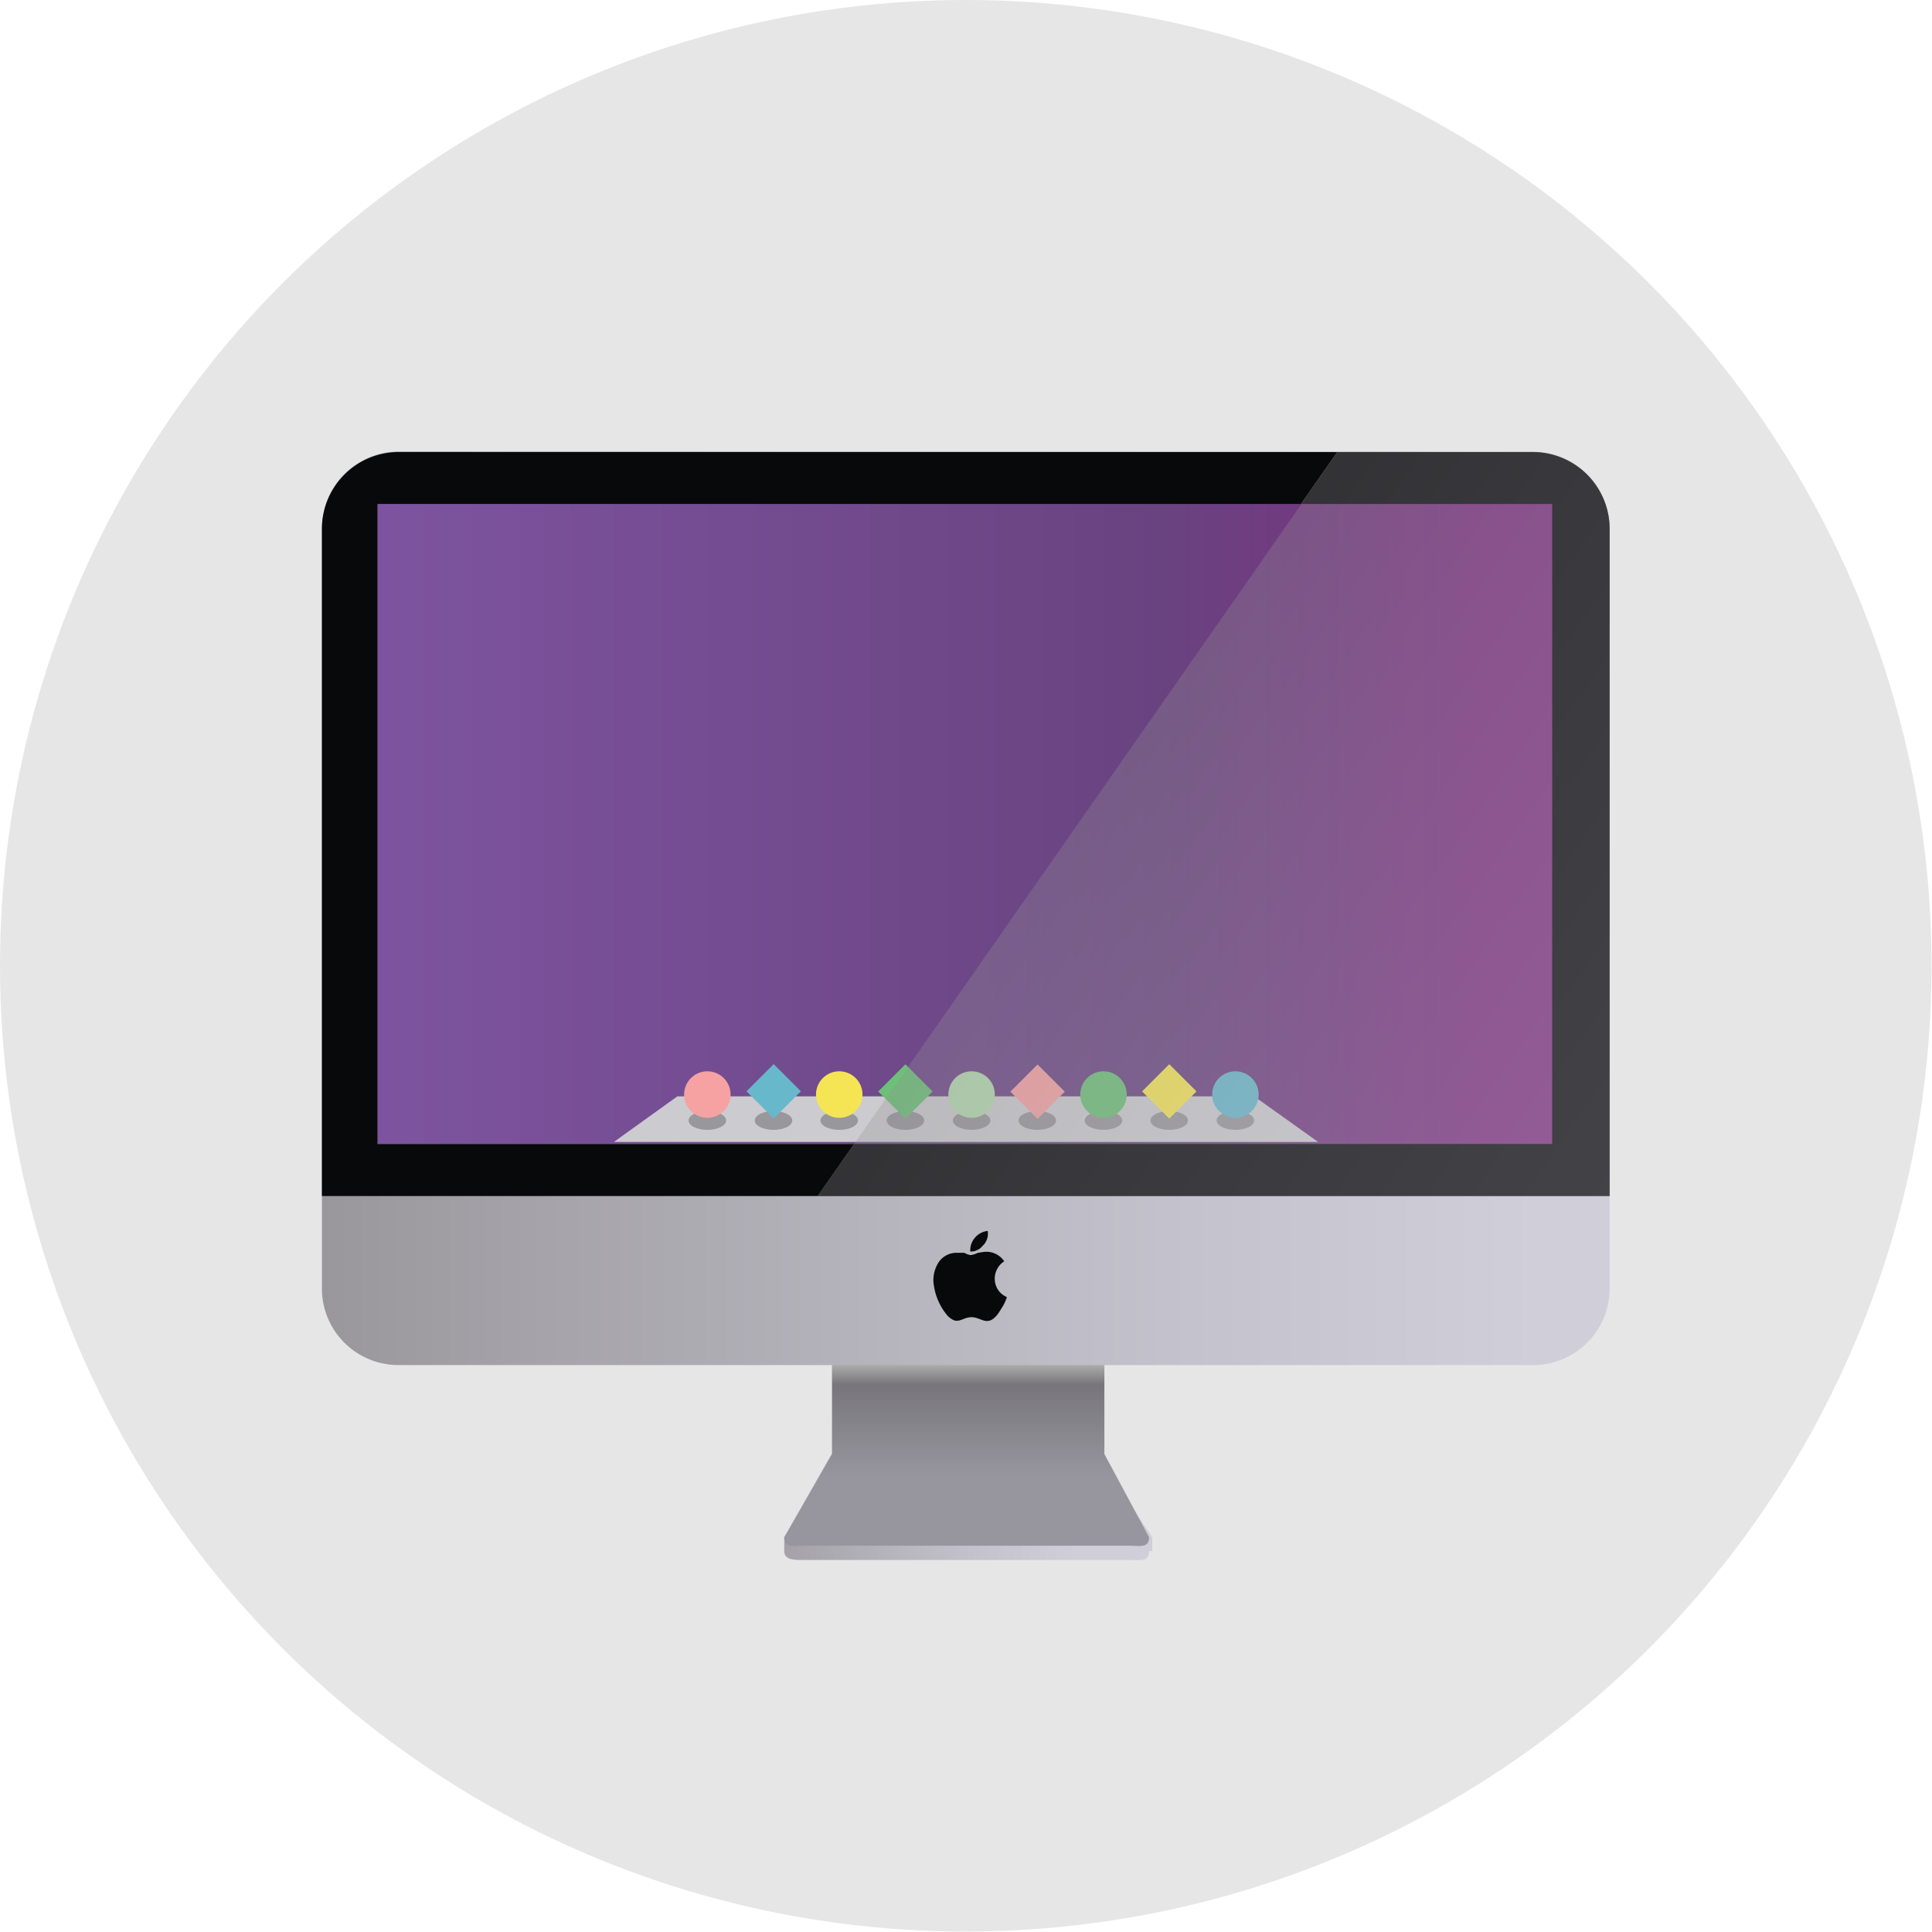
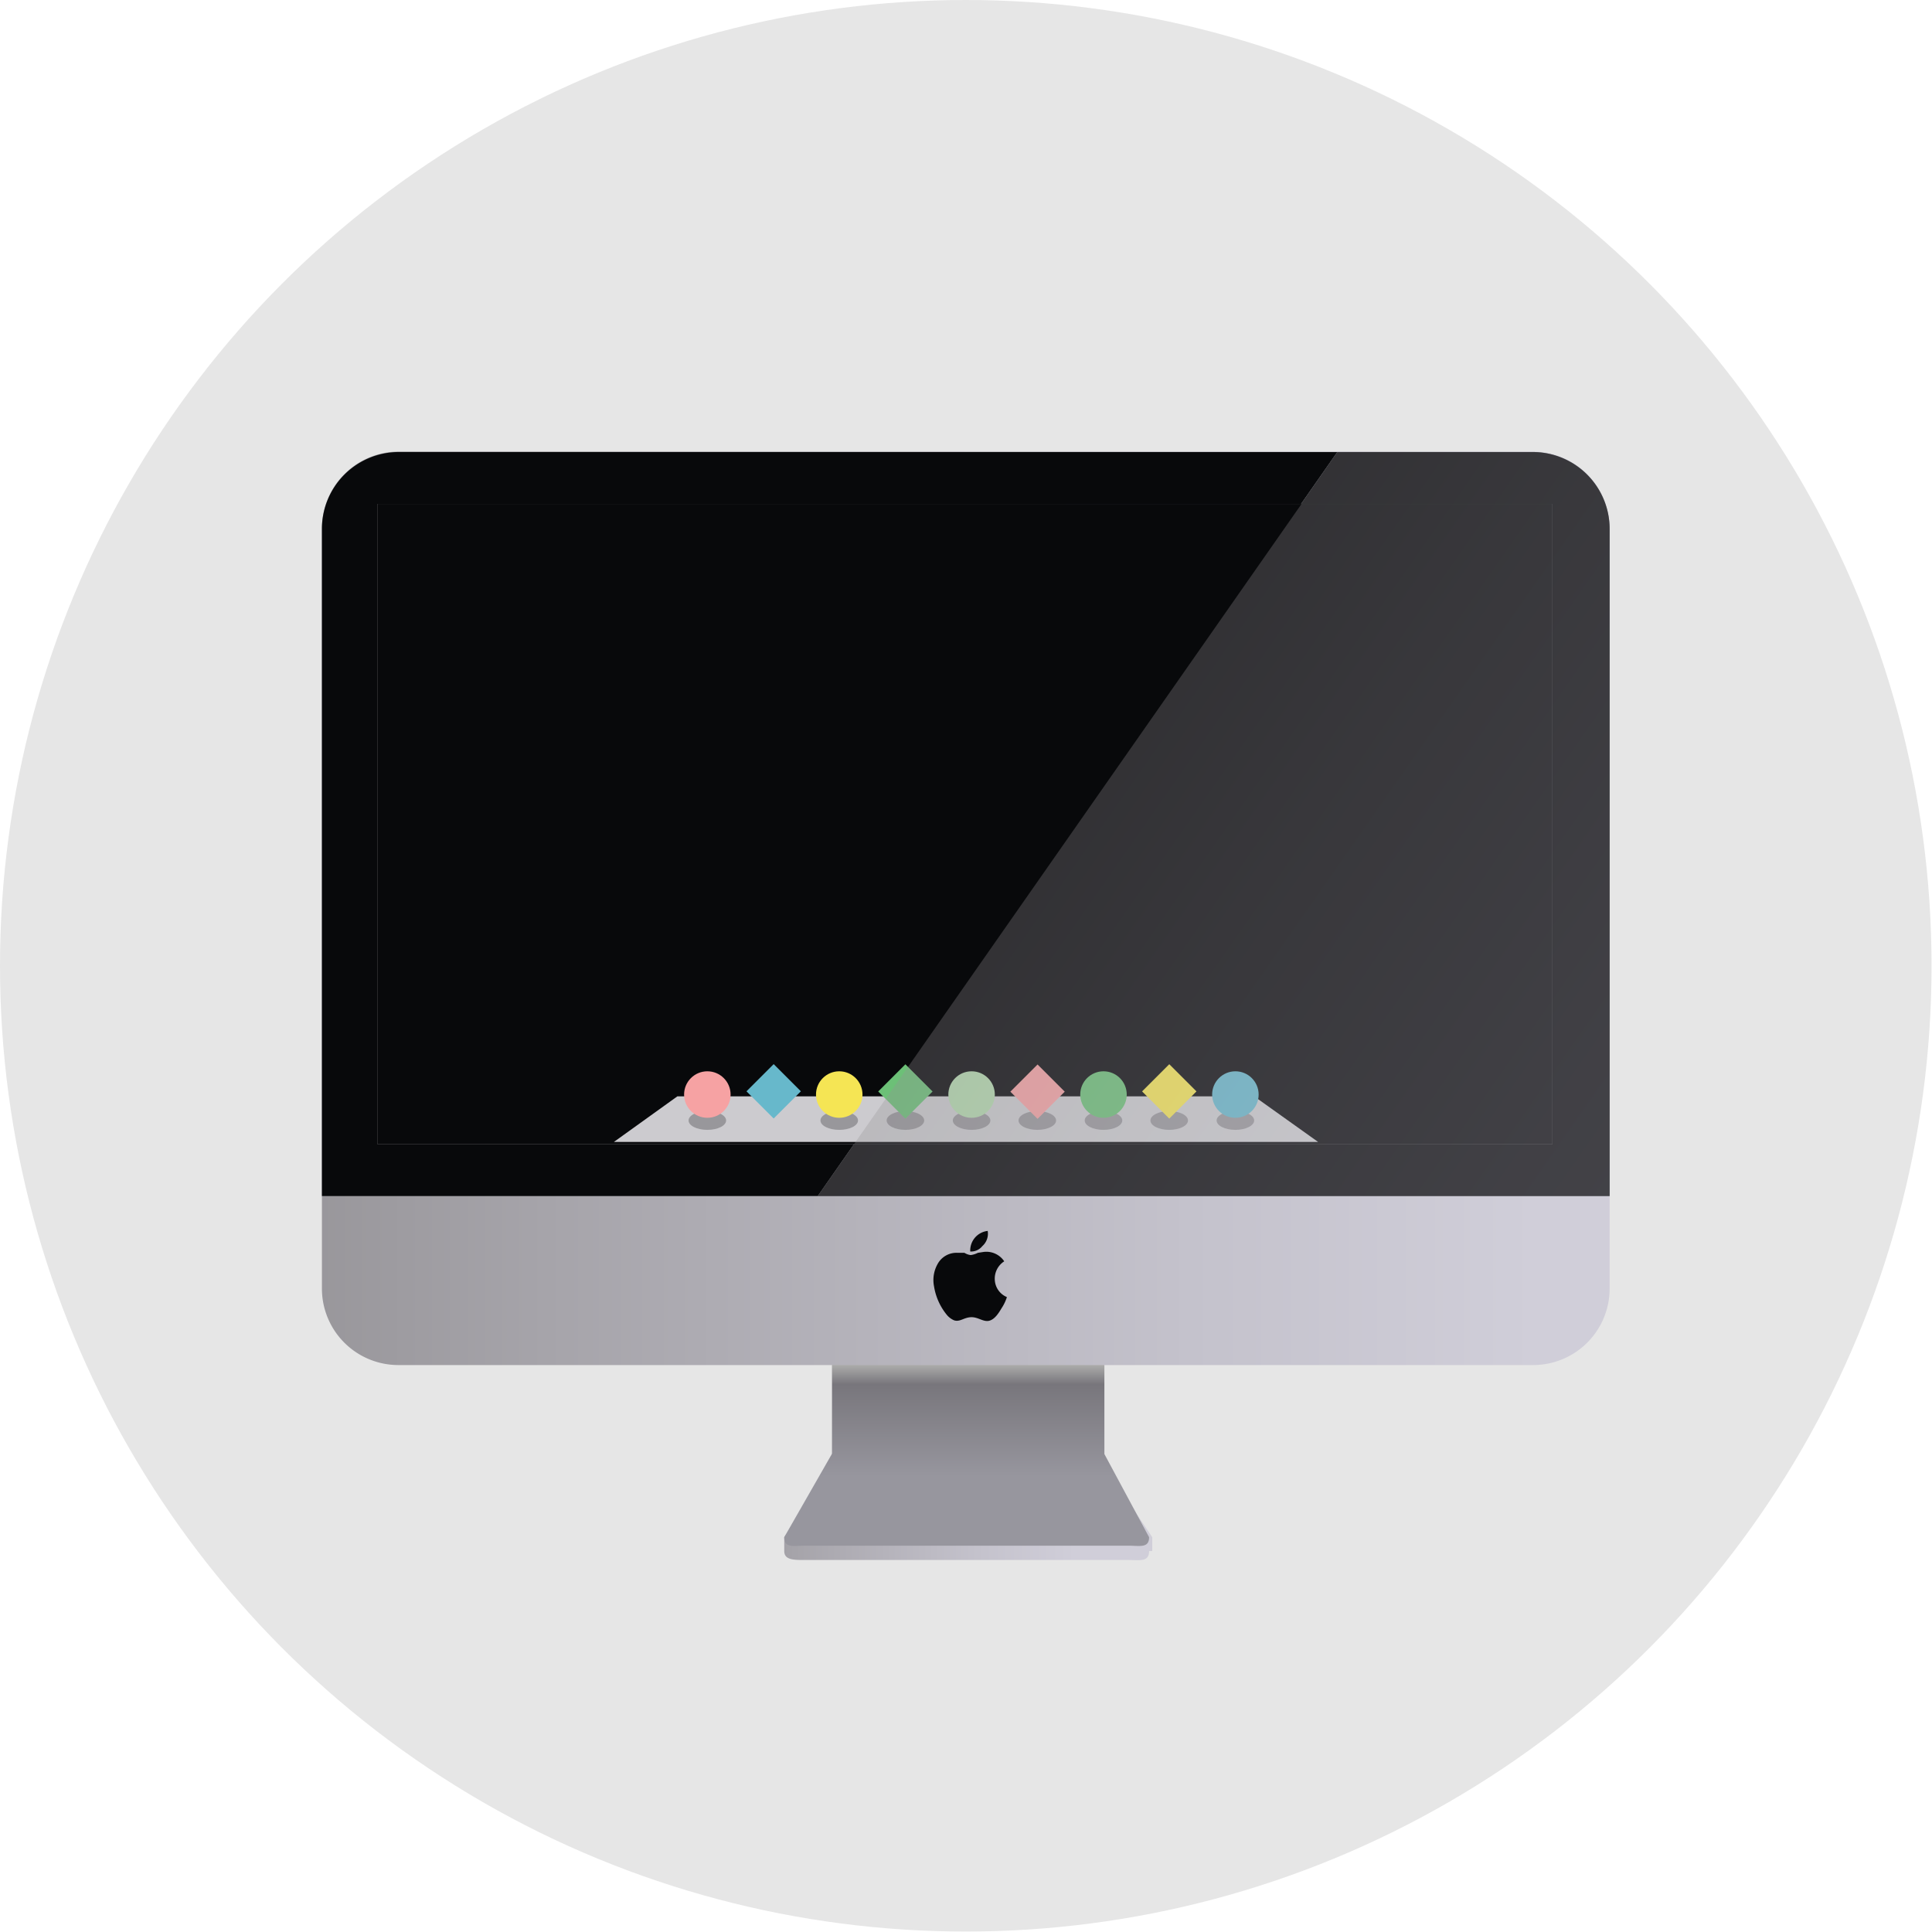
<svg xmlns="http://www.w3.org/2000/svg" xmlns:xlink="http://www.w3.org/1999/xlink" viewBox="0 0 43.21 43.21">
  <defs>
    <style>.a{opacity:0.1;}.b{fill:url(#a);}.c{fill:url(#b);}.d{fill:url(#c);}.e{fill:#08090b;}.f{fill:url(#d);}.g{fill:#cccbcf;}.h{fill:#98979b;}.i{fill:#f6a2a3;}.j{fill:#f5e554;}.k{fill:#b5dbaf;}.l{fill:#6cc077;}.m{fill:#67b8cb;}.n,.o{opacity:0.3;isolation:isolate;}.n{fill:url(#e);}.o{fill:url(#f);}</style>
    <linearGradient id="a" x1="900.8" y1="871.18" x2="902.98" y2="871.18" gradientTransform="translate(-3353.09 -3227.63) scale(3.74)" gradientUnits="userSpaceOnUse">
      <stop offset="0" stop-color="#959397" />
      <stop offset="0.23" stop-color="#a6a4aa" />
      <stop offset="0.73" stop-color="#c4c2cc" />
      <stop offset="1" stop-color="#d0ced9" />
    </linearGradient>
    <linearGradient id="b" x1="901.89" y1="870.38" x2="901.89" y2="871.83" gradientTransform="translate(-3353.09 -3227.63) scale(3.74)" gradientUnits="userSpaceOnUse">
      <stop offset="0.12" stop-color="#959397" />
      <stop offset="0.14" stop-color="#99989b" />
      <stop offset="0.37" stop-color="#babab7" />
      <stop offset="0.5" stop-color="#c6c7c2" />
      <stop offset="0.62" stop-color="#78767c" />
      <stop offset="1" stop-color="#97969e" />
    </linearGradient>
    <linearGradient id="c" x1="898.04" y1="868.02" x2="905.74" y2="868.02" xlink:href="#a" />
    <linearGradient id="d" x1="898.37" y1="867.51" x2="905.4" y2="867.51" gradientTransform="translate(-3353.09 -3227.63) scale(3.74)" gradientUnits="userSpaceOnUse">
      <stop offset="0" stop-color="#7f55a2" />
      <stop offset="0.73" stop-color="#694380" />
      <stop offset="1" stop-color="#7c2f80" />
    </linearGradient>
    <linearGradient id="e" x1="-474.7" y1="1504.37" x2="-465.47" y2="1504.37" gradientTransform="matrix(1.51, 1.05, -4.13, 5.91, 6956.1, -8376.73)" xlink:href="#a" />
    <linearGradient id="f" x1="-474.7" y1="1504.4" x2="-465.47" y2="1504.4" gradientTransform="matrix(1.51, 1.05, -4.13, 5.91, 6956.1, -8376.73)" xlink:href="#a" />
  </defs>
  <title>ico_cat00</title>
  <circle class="a" cx="21.6" cy="21.6" r="21.6" />
  <path class="b" d="M25.7,34.69c0,.25-.21.2-.46.2H18c-.25,0-.46,0-.46-.2v-.31l1.07-1.61,0-2.91a.46.46,0,0,1,.46-.45h5.17a.46.46,0,0,1,.46.45l0,2.92,1.07,1.6v.31Z" />
  <path class="c" d="M25.7,34.38c0,.25-.21.19-.46.19H18c-.25,0-.46.06-.46-.19l1.07-1.87,0-2.91a.47.47,0,0,1,.46-.46h5.17a.47.47,0,0,1,.46.46l0,2.92Z" />
  <path class="d" d="M36,28.82a1.71,1.71,0,0,1-1.72,1.71H8.92A1.71,1.71,0,0,1,7.2,28.82v-17a1.72,1.72,0,0,1,1.72-1.72H34.29A1.72,1.72,0,0,1,36,11.83v17Z" />
  <rect class="e" x="8.44" y="11.27" width="26.28" height="14.32" />
-   <rect class="f" x="8.44" y="11.27" width="26.28" height="14.32" />
  <polygon class="g" points="29.48 25.54 13.73 25.54 15.15 24.52 28.05 24.52 29.48 25.54" />
  <ellipse class="h" cx="15.82" cy="25.06" rx="0.42" ry="0.21" />
  <circle class="i" cx="15.82" cy="24.48" r="0.52" />
  <ellipse class="h" cx="18.77" cy="25.06" rx="0.42" ry="0.21" />
  <circle class="j" cx="18.77" cy="24.48" r="0.52" />
  <ellipse class="h" cx="21.73" cy="25.06" rx="0.42" ry="0.21" />
  <circle class="k" cx="21.73" cy="24.48" r="0.52" />
  <ellipse class="h" cx="24.68" cy="25.06" rx="0.42" ry="0.21" />
  <circle class="l" cx="24.68" cy="24.48" r="0.52" />
  <ellipse class="h" cx="27.63" cy="25.06" rx="0.42" ry="0.21" />
  <circle class="m" cx="27.63" cy="24.48" r="0.52" />
-   <ellipse class="h" cx="17.3" cy="25.06" rx="0.42" ry="0.21" />
  <rect class="m" x="16.87" y="23.98" width="0.86" height="0.86" transform="translate(-12.19 19.38) rotate(-45)" />
  <ellipse class="h" cx="20.25" cy="25.06" rx="0.42" ry="0.21" />
  <rect class="l" x="19.82" y="23.98" width="0.86" height="0.86" transform="translate(-11.33 21.47) rotate(-45)" />
  <ellipse class="h" cx="23.2" cy="25.06" rx="0.42" ry="0.21" />
  <rect class="i" x="22.77" y="23.98" width="0.86" height="0.86" transform="translate(-10.46 23.56) rotate(-45)" />
  <ellipse class="h" cx="26.15" cy="25.06" rx="0.42" ry="0.21" />
  <rect class="j" x="25.72" y="23.98" width="0.86" height="0.86" transform="translate(-9.6 25.64) rotate(-45)" />
  <path class="e" d="M22.09,27.53a.37.37,0,0,1-.12.34.32.32,0,0,1-.27.12.44.44,0,0,1,.39-.46Z" />
  <path class="e" d="M22.46,28.21a.46.46,0,0,0-.21.43.44.44,0,0,0,.27.37,1,1,0,0,1-.12.25c-.06.1-.15.25-.28.28s-.25-.09-.41-.08-.24.11-.37.07a.43.43,0,0,1-.17-.13,1.34,1.34,0,0,1-.28-.63.73.73,0,0,1,.08-.5.48.48,0,0,1,.45-.25l.15,0a.34.34,0,0,0,.14.05.49.49,0,0,0,.16-.05L22,28A.48.48,0,0,1,22.46,28.21Z" />
  <path class="e" d="M8.44,25.59V11.27H29.1l.81-1.16h-21A1.72,1.72,0,0,0,7.2,11.83V26.75H18.29l.81-1.16Z" />
  <polygon class="n" points="34.72 25.59 34.72 11.27 29.11 11.27 19.1 25.59 34.72 25.59" />
  <path class="e" d="M36,11.83a1.72,1.72,0,0,0-1.72-1.72H29.91l-.81,1.16h5.62V25.59H19.1l-.81,1.16H36V11.83Z" />
  <path class="o" d="M36,11.83a1.72,1.72,0,0,0-1.72-1.72H29.91l-.81,1.16h5.62V25.59H19.1l-.81,1.16H36V11.83Z" />
</svg>